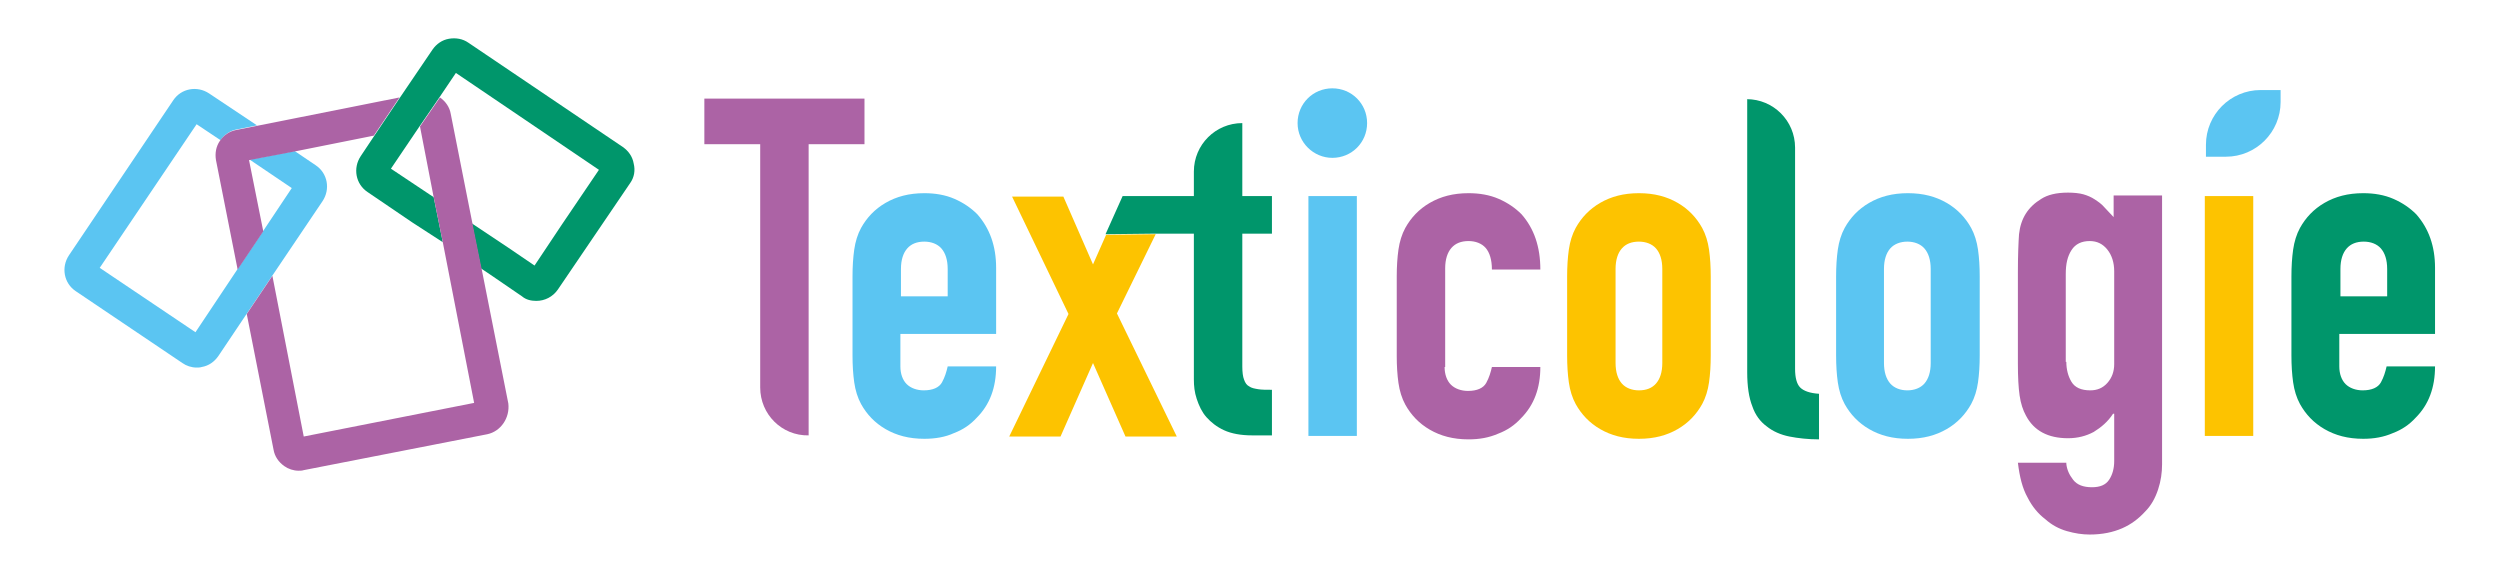
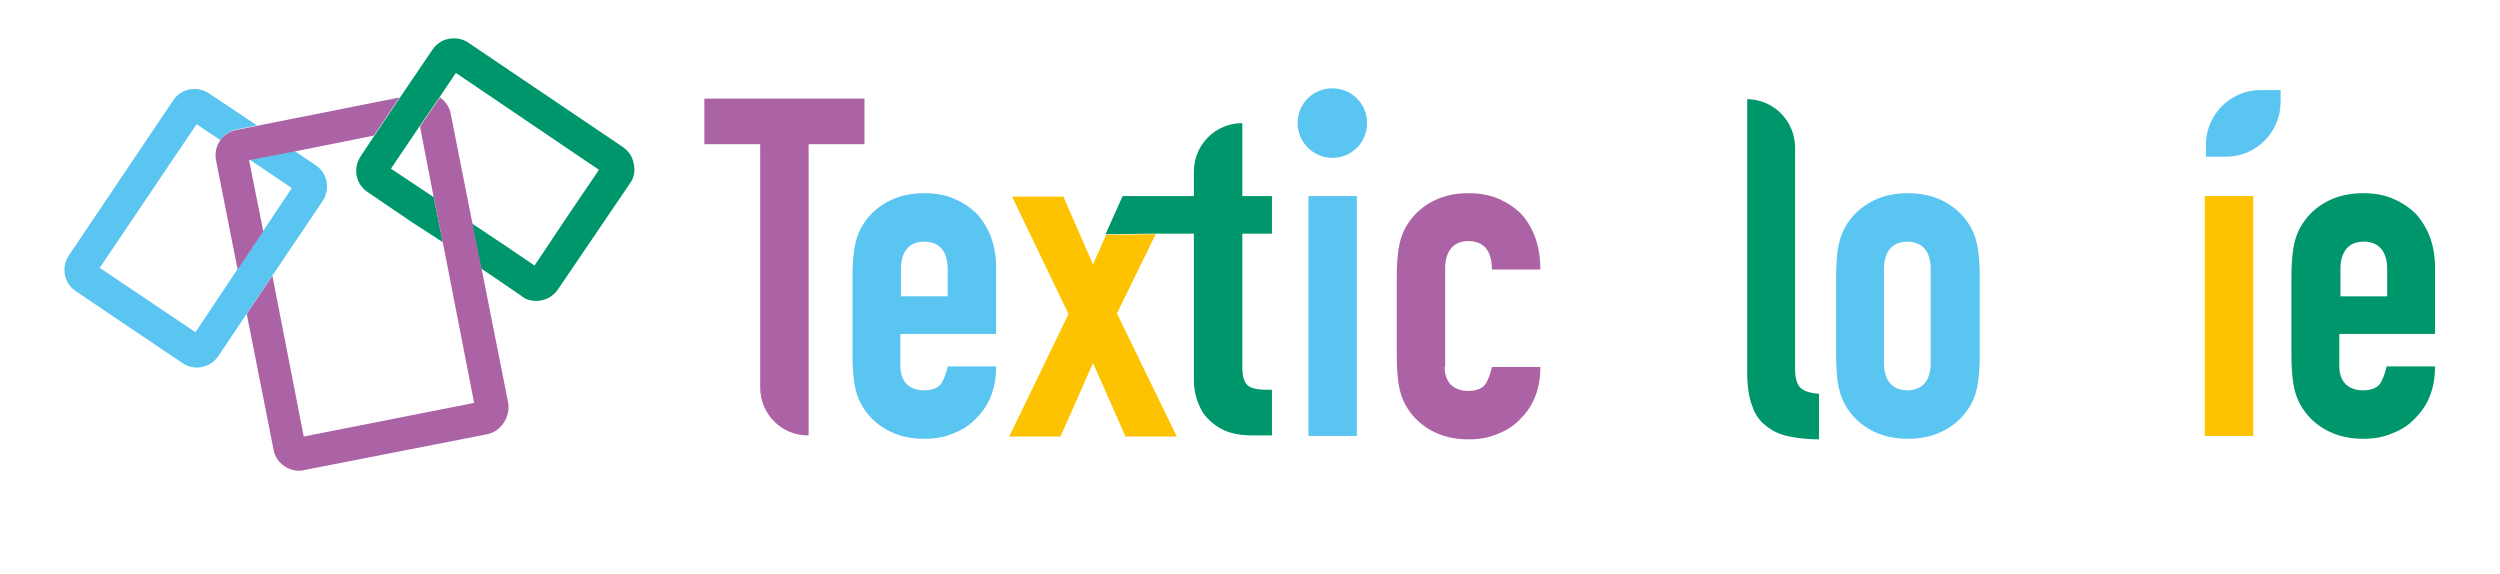
<svg xmlns="http://www.w3.org/2000/svg" version="1.1" id="Calque_1" x="0px" y="0px" viewBox="0 0 438.7 100.7" style="enable-background:new 0 0 438.7 100.7;" xml:space="preserve">
  <style type="text/css">
	.st0{fill:#00966B;}
	.st1{fill:#5BC5F2;}
	.st2{fill:#AC63A5;}
	.st3{fill:#FDC300;}
</style>
  <g>
    <g>
      <g>
        <g>
          <g>
            <path class="st0" d="M110.6,32.1l-7.2,10.6l-5.5,8.1c-0.9,1.3-2.3,2-3.8,2c-0.9,0-1.8-0.2-2.5-0.8l-5.7-3.9l-1.5-1l-1.6-7.9       l6.3,4.2l4.7,3.2l4.8-7.2l6.5-9.6L80,12.8l-2.9,4.3l-3.5,5.1l-5,7.4l6.9,4.6l0.6,0.4l1.6,7.9L72.3,39l-7.8-5.3       c-2.1-1.4-2.6-4.2-1.2-6.3l2.4-3.6l4.5-6.7h0l5.7-8.4c0.7-1,1.7-1.7,2.9-1.9c1.2-0.2,2.4,0,3.4,0.7l27.1,18.3       c1,0.7,1.7,1.7,1.9,2.9C111.5,29.9,111.3,31.1,110.6,32.1z" />
          </g>
          <g>
            <path class="st1" d="M56.6,35.3l-8.9,13.2l-4.5,6.7l-4.9,7.3c-0.7,1-1.7,1.7-2.9,1.9c-0.3,0.1-0.6,0.1-0.9,0.1       c-0.9,0-1.8-0.3-2.5-0.8L13.3,51.1c-2.1-1.4-2.6-4.2-1.2-6.3l18.3-27.2c1.4-2.1,4.2-2.6,6.3-1.2l8.4,5.6l-3.5,0.7       c-1.2,0.2-2.2,0.9-2.9,1.9l-4.2-2.8L17.5,47l16.8,11.3l7.4-11.1l4.5-6.7l5-7.5l-7.4-5l7.9-1.5l3.7,2.5       C57.5,30.4,58,33.2,56.6,35.3z" />
          </g>
          <g>
            <path class="st2" d="M45,22.1l-3.5,0.7c-1.2,0.2-2.2,0.9-2.9,1.9c0,0,0,0,0,0c-0.7,1-0.9,2.2-0.7,3.4l3.8,19.2l4.5-6.7       l-2.5-12.5l0,0l7.9-1.5l14-2.8l4.5-6.7L45,22.1z" />
            <path class="st2" d="M85.5,76.2l-32.2,6.3c-0.3,0.1-0.6,0.1-0.9,0.1c-0.9,0-1.8-0.3-2.5-0.8c-1-0.7-1.7-1.7-1.9-2.9l-4.7-23.8       l4.5-6.7l5.5,28.2l29.9-5.9l-5.5-28.2l-1.6-7.9l-2.4-12.4h0l3.5-5.1c1,0.7,1.7,1.7,1.9,2.9l3.8,19.2l1.6,7.9l4.7,23.7       C89.5,73.3,87.9,75.7,85.5,76.2z" />
          </g>
        </g>
        <g>
          <path class="st2" d="M133.4,68V25.3h-9.8v-8h28.1v8h-9.8v51.1h0C137.2,76.5,133.4,72.7,133.4,68z" />
          <path class="st1" d="M174.8,58.6H158v5.7c0,1.3,0.4,2.4,1.1,3.1c0.7,0.7,1.8,1.1,3,1.1c1.6,0,2.7-0.5,3.2-1.4      c0.5-0.9,0.8-1.9,1-2.8h8.5c0,3.7-1.1,6.7-3.4,9c-1.1,1.2-2.4,2.1-4,2.7c-1.5,0.7-3.3,1-5.2,1c-2.7,0-4.9-0.6-6.8-1.7      c-1.9-1.1-3.3-2.6-4.3-4.4c-0.6-1.1-1-2.4-1.2-3.8c-0.2-1.4-0.3-3-0.3-4.7V48.5c0-1.7,0.1-3.3,0.3-4.7c0.2-1.4,0.6-2.7,1.2-3.8      c1-1.8,2.4-3.3,4.3-4.4c1.9-1.1,4.1-1.7,6.8-1.7c1.9,0,3.7,0.3,5.3,1c1.6,0.7,2.9,1.6,4,2.7c2.2,2.5,3.3,5.6,3.3,9.4V58.6z       M158,52h8.3v-4.8c0-1.6-0.4-2.8-1.1-3.6c-0.7-0.8-1.8-1.2-3-1.2c-1.3,0-2.3,0.4-3,1.2c-0.7,0.8-1.1,2-1.1,3.6V52z" />
          <path class="st3" d="M196,55l6.8-13.9l-8.7,0.1l-2.3,5.2l-5.2-11.9h-9l9.9,20.6l-10.4,21.5h9l5.7-12.9l5.7,12.9h9L196,55z" />
          <path class="st0" d="M218,41v23.3c0,1,0.1,1.8,0.3,2.3c0.2,0.6,0.5,1,0.9,1.2c0.4,0.3,1,0.4,1.6,0.5c0.6,0.1,1.4,0.1,2.4,0.1v8      h-3.5c-1.9,0-3.6-0.3-4.9-0.9c-1.3-0.6-2.3-1.4-3.1-2.3c-0.8-0.9-1.3-2-1.7-3.2c-0.4-1.2-0.5-2.3-0.5-3.4V41l-6.8,0l-8.7,0.1      l3-6.7h12.5v-4.3c0-4.7,3.8-8.5,8.5-8.5v12.8h5.2V41H218z" />
          <path class="st1" d="M229.6,76.5V34.4h8.5v42.1H229.6z" />
          <path class="st2" d="M253.5,64.4c0,1.3,0.4,2.4,1.1,3.1c0.7,0.7,1.8,1.1,3,1.1c1.6,0,2.7-0.5,3.2-1.4c0.5-0.9,0.8-1.9,1-2.8h8.5      c0,3.7-1.1,6.7-3.4,9c-1.1,1.2-2.4,2.1-4,2.7c-1.6,0.7-3.3,1-5.2,1c-2.7,0-4.9-0.6-6.8-1.7c-1.9-1.1-3.3-2.6-4.3-4.4      c-0.6-1.1-1-2.4-1.2-3.8c-0.2-1.4-0.3-3-0.3-4.7V48.5c0-1.7,0.1-3.3,0.3-4.7c0.2-1.4,0.6-2.7,1.2-3.8c1-1.8,2.4-3.3,4.3-4.4      c1.9-1.1,4.1-1.7,6.8-1.7c1.9,0,3.7,0.3,5.3,1c1.6,0.7,2.9,1.6,4,2.7c2.2,2.5,3.3,5.7,3.3,9.7h-8.5c0-1.7-0.4-3-1.1-3.8      c-0.7-0.8-1.8-1.2-3-1.2c-1.3,0-2.3,0.4-3,1.2c-0.7,0.8-1.1,2-1.1,3.6V64.4z" />
-           <path class="st3" d="M275,48.5c0-1.7,0.1-3.3,0.3-4.7c0.2-1.4,0.6-2.7,1.2-3.8c1-1.8,2.4-3.3,4.3-4.4c1.9-1.1,4.1-1.7,6.8-1.7      s4.9,0.6,6.8,1.7c1.9,1.1,3.3,2.6,4.3,4.4c0.6,1.1,1,2.4,1.2,3.8c0.2,1.4,0.3,3,0.3,4.7v13.9c0,1.7-0.1,3.3-0.3,4.7      c-0.2,1.4-0.6,2.7-1.2,3.8c-1,1.8-2.4,3.3-4.3,4.4c-1.9,1.1-4.1,1.7-6.8,1.7s-4.9-0.6-6.8-1.7c-1.9-1.1-3.3-2.6-4.3-4.4      c-0.6-1.1-1-2.4-1.2-3.8c-0.2-1.4-0.3-3-0.3-4.7V48.5z M283.5,63.7c0,1.6,0.4,2.8,1.1,3.6c0.7,0.8,1.8,1.2,3,1.2      c1.3,0,2.3-0.4,3-1.2c0.7-0.8,1.1-2,1.1-3.6V47.2c0-1.6-0.4-2.8-1.1-3.6c-0.7-0.8-1.8-1.2-3-1.2c-1.3,0-2.3,0.4-3,1.2      c-0.7,0.8-1.1,2-1.1,3.6V63.7z" />
          <path class="st0" d="M306.5,17.4L306.5,17.4c4.7,0,8.5,3.8,8.5,8.5v38.8c0,1.6,0.3,2.7,0.9,3.3c0.6,0.6,1.7,1,3.3,1.1v8      c-1.9,0-3.7-0.2-5.2-0.5c-1.5-0.3-2.9-0.9-4-1.8c-1.1-0.8-2-2-2.5-3.5c-0.6-1.5-0.9-3.5-0.9-6V17.4z" />
          <path class="st1" d="M322.2,48.5c0-1.7,0.1-3.3,0.3-4.7c0.2-1.4,0.6-2.7,1.2-3.8c1-1.8,2.4-3.3,4.3-4.4c1.9-1.1,4.1-1.7,6.8-1.7      c2.7,0,4.9,0.6,6.8,1.7c1.9,1.1,3.3,2.6,4.3,4.4c0.6,1.1,1,2.4,1.2,3.8c0.2,1.4,0.3,3,0.3,4.7v13.9c0,1.7-0.1,3.3-0.3,4.7      c-0.2,1.4-0.6,2.7-1.2,3.8c-1,1.8-2.4,3.3-4.3,4.4c-1.9,1.1-4.1,1.7-6.8,1.7c-2.7,0-4.9-0.6-6.8-1.7c-1.9-1.1-3.3-2.6-4.3-4.4      c-0.6-1.1-1-2.4-1.2-3.8c-0.2-1.4-0.3-3-0.3-4.7V48.5z M330.6,63.7c0,1.6,0.4,2.8,1.1,3.6c0.7,0.8,1.8,1.2,3,1.2s2.3-0.4,3-1.2      c0.7-0.8,1.1-2,1.1-3.6V47.2c0-1.6-0.4-2.8-1.1-3.6c-0.7-0.8-1.8-1.2-3-1.2s-2.3,0.4-3,1.2c-0.7,0.8-1.1,2-1.1,3.6V63.7z" />
-           <path class="st2" d="M362.6,81.4c0.1,1,0.5,1.9,1.2,2.8c0.7,0.9,1.8,1.3,3.3,1.3c1.4,0,2.4-0.4,3-1.3c0.6-0.9,0.9-2,0.9-3.3      v-8.3h-0.2c-0.9,1.4-2.1,2.4-3.4,3.2c-1.3,0.7-2.8,1.1-4.5,1.1c-3.5,0-6-1.3-7.4-4c-0.5-0.9-0.9-2.1-1.1-3.5      c-0.2-1.4-0.3-3.2-0.3-5.6v-16c0-3,0.1-5.3,0.2-6.7c0.3-2.8,1.6-4.8,3.9-6.2c1.1-0.7,2.6-1.1,4.7-1.1c1,0,2,0.1,2.7,0.3      c0.7,0.2,1.4,0.5,2,0.9c0.6,0.4,1.2,0.8,1.7,1.4c0.5,0.5,1,1.1,1.6,1.7v-3.8h8.5v47.2c0,1.4-0.2,2.9-0.7,4.4      c-0.5,1.5-1.2,2.8-2.3,3.9c-1.1,1.2-2.4,2.2-4,2.9c-1.6,0.7-3.5,1.1-5.7,1.1c-1.3,0-2.6-0.2-4-0.6s-2.7-1.1-3.8-2.1      c-1.2-0.9-2.3-2.2-3.1-3.8c-0.9-1.6-1.4-3.6-1.7-6.1H362.6z M362.6,63.5c0,1.3,0.3,2.5,0.9,3.5c0.6,1,1.7,1.5,3.3,1.5      c1.2,0,2.2-0.4,3-1.3c0.8-0.9,1.2-2,1.2-3.3V47.6c0-1.5-0.4-2.8-1.2-3.8c-0.8-1-1.8-1.5-3.1-1.5c-1.4,0-2.5,0.5-3.2,1.6      c-0.7,1.1-1,2.4-1,4.2V63.5z" />
          <path class="st3" d="M386.9,76.5V34.4h8.5v42.1H386.9z" />
          <path class="st0" d="M427.3,58.6h-16.8v5.7c0,1.3,0.4,2.4,1.1,3.1s1.8,1.1,3,1.1c1.6,0,2.7-0.5,3.2-1.4c0.5-0.9,0.8-1.9,1-2.8      h8.5c0,3.7-1.1,6.7-3.4,9c-1.1,1.2-2.4,2.1-4,2.7c-1.6,0.7-3.3,1-5.2,1c-2.7,0-4.9-0.6-6.8-1.7c-1.9-1.1-3.3-2.6-4.3-4.4      c-0.6-1.1-1-2.4-1.2-3.8c-0.2-1.4-0.3-3-0.3-4.7V48.5c0-1.7,0.1-3.3,0.3-4.7c0.2-1.4,0.6-2.7,1.2-3.8c1-1.8,2.4-3.3,4.3-4.4      c1.9-1.1,4.1-1.7,6.8-1.7c1.9,0,3.7,0.3,5.3,1c1.6,0.7,2.9,1.6,4,2.7c2.2,2.5,3.3,5.6,3.3,9.4V58.6z M410.6,52h8.3v-4.8      c0-1.6-0.4-2.8-1.1-3.6c-0.7-0.8-1.8-1.2-3-1.2c-1.3,0-2.3,0.4-3,1.2c-0.7,0.8-1.1,2-1.1,3.6V52z" />
        </g>
      </g>
    </g>
    <path class="st1" d="M387.1,27.5v-2.1c0-5.3,4.3-9.6,9.6-9.6h3.5v2.1c0,5.3-4.3,9.6-9.6,9.6H387.1z" />
    <path class="st1" d="M227.7,21.6L227.7,21.6c0-3.4,2.7-6.1,6.1-6.1h0c3.4,0,6.1,2.7,6.1,6.1v0c0,3.4-2.7,6.1-6.1,6.1h0   C230.5,27.7,227.7,25,227.7,21.6z" />
  </g>
</svg>